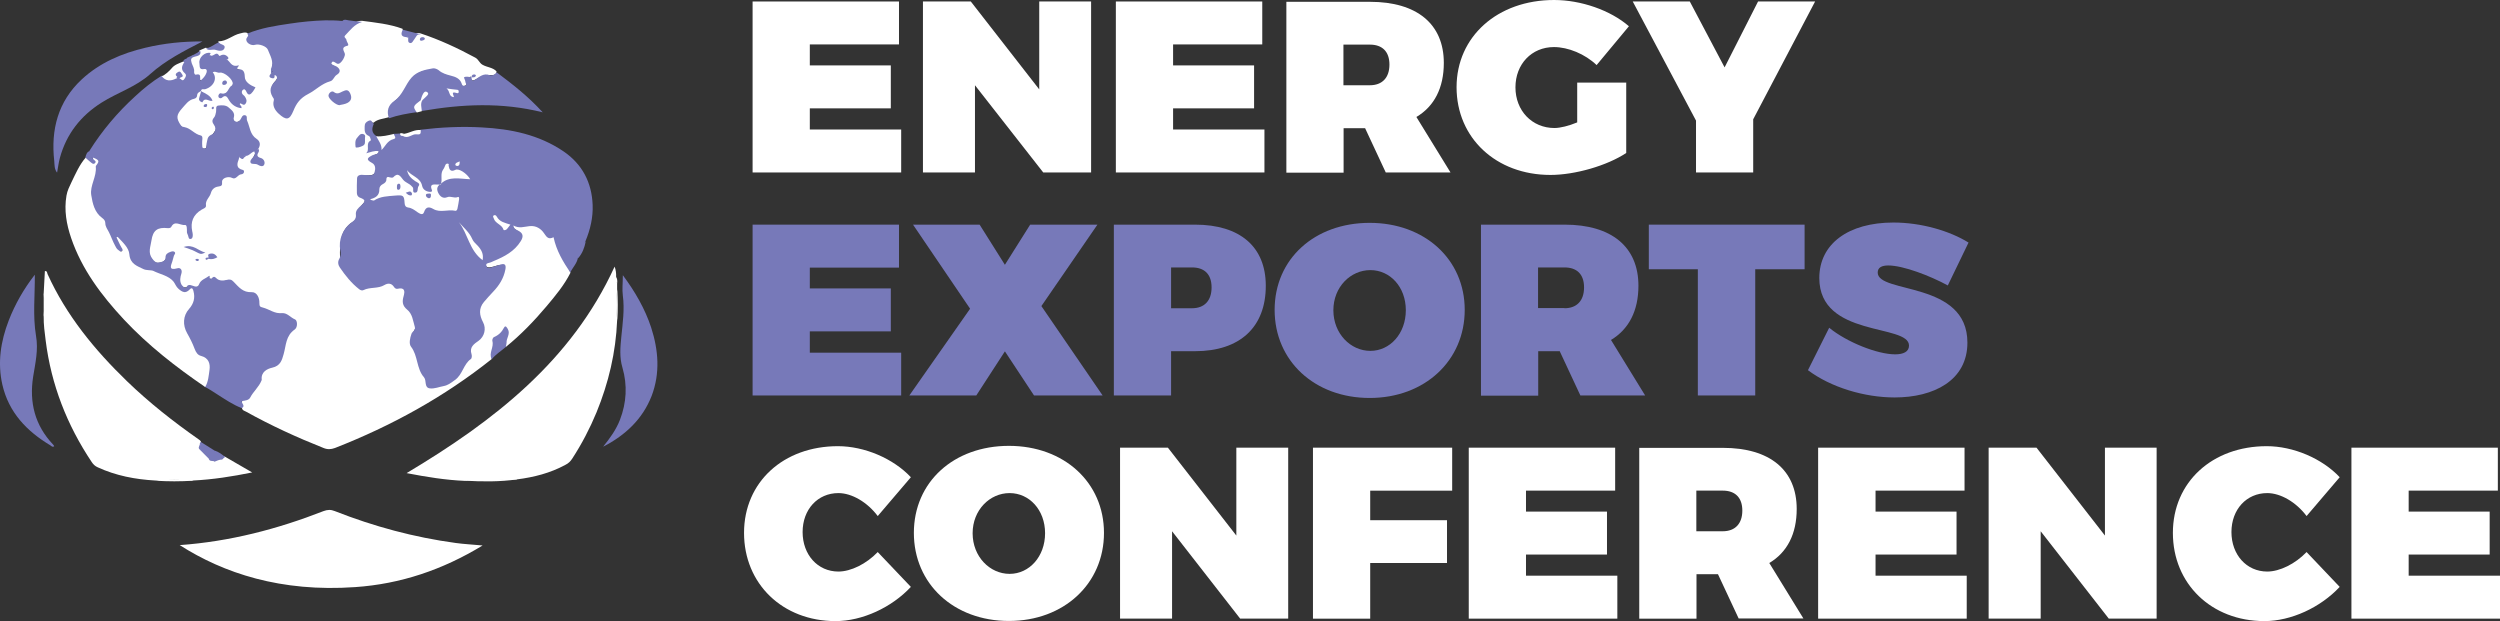
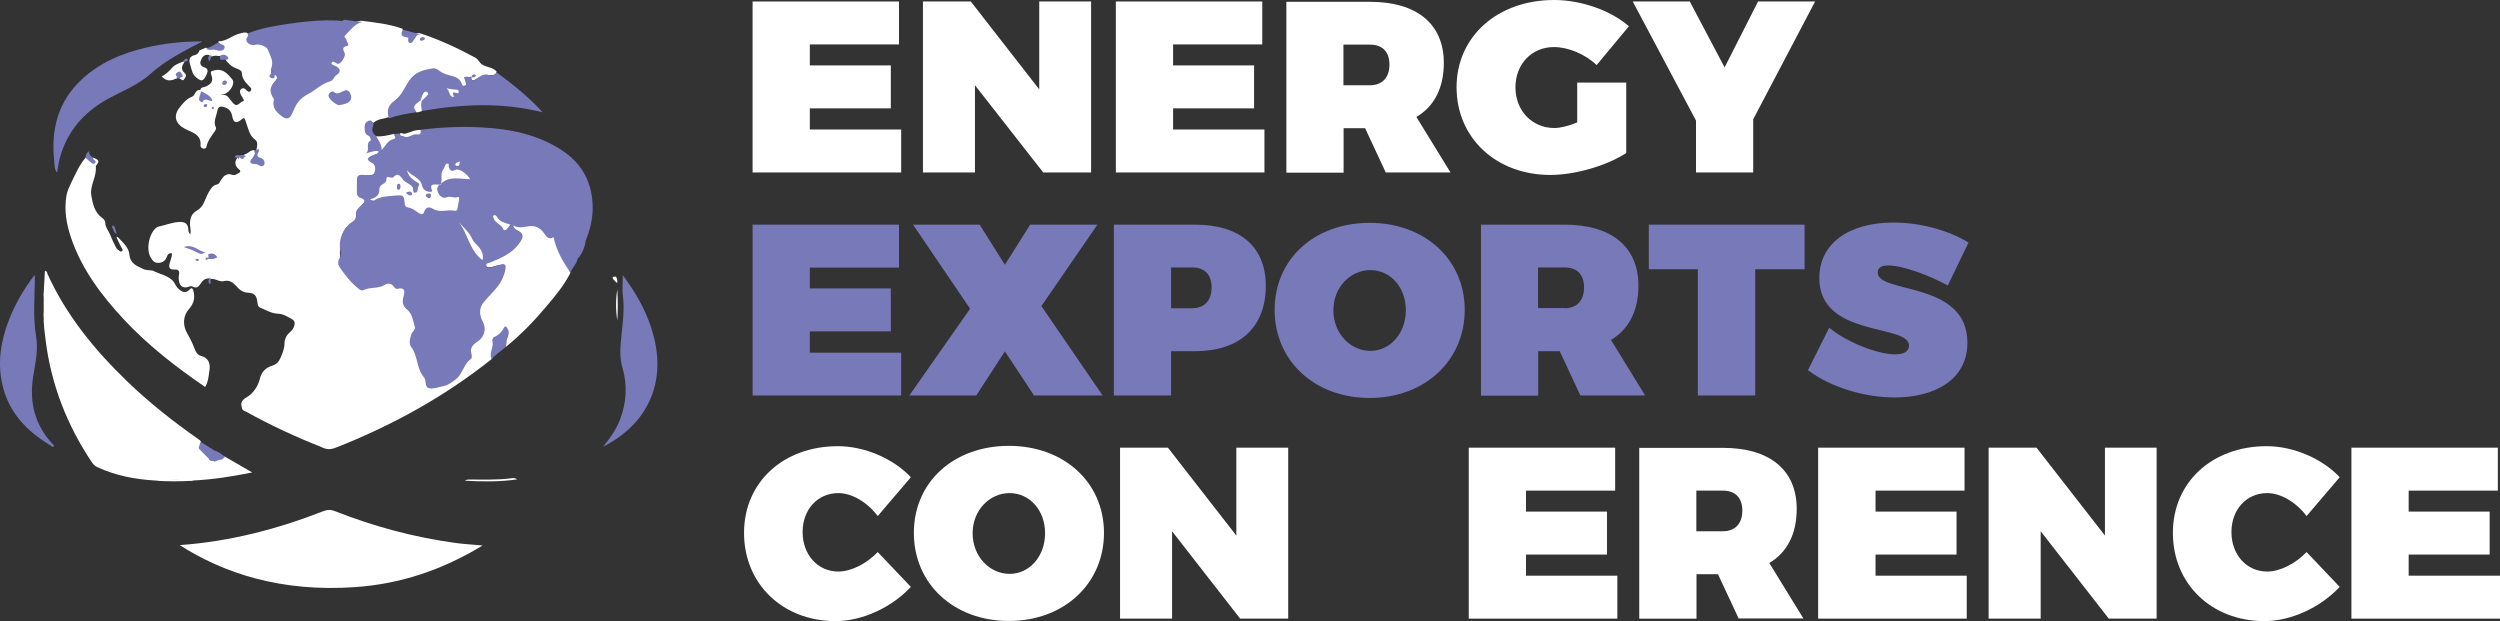
<svg xmlns="http://www.w3.org/2000/svg" width="161" height="40" viewBox="0 0 161 40" fill="none">
  <rect x="0" y="0" width="161" height="40" fill="#333333" stroke="none" />
  <g clip-path="url(#clip0_2919_448)">
    <path d="M52.152 17.234V18.574H57.368V21.34H52.152V22.713H58.036V25.469H48.467V14.467H57.895V17.234H52.152Z" fill="#7779B9" />
    <path d="M71.009 25.468H66.591L64.716 22.627L62.873 25.468H58.562L62.474 19.882L58.799 14.467H63.088L64.715 17.053L66.343 14.467H70.674L67.065 19.712L71.009 25.468Z" fill="#7779B9" />
    <path d="M75.418 19.851H76.766C77.563 19.851 78.026 19.361 78.026 18.51C78.026 17.66 77.563 17.223 76.766 17.223H75.418V19.851ZM76.959 14.467C79.858 14.467 81.517 15.893 81.517 18.404C81.517 21.074 79.847 22.617 76.959 22.617H75.418V25.468H71.732V14.467H76.959Z" fill="#7779B9" />
    <path d="M85.869 19.979C85.869 21.49 86.98 22.596 88.251 22.596C89.521 22.596 90.535 21.479 90.535 19.979C90.535 18.479 89.523 17.395 88.251 17.395C86.978 17.395 85.869 18.479 85.869 19.979ZM94.328 19.958C94.328 23.225 91.752 25.629 88.207 25.629C84.662 25.629 82.086 23.245 82.086 19.958C82.086 16.671 84.662 14.352 88.207 14.352C91.752 14.352 94.328 16.703 94.328 19.958Z" fill="#7779B9" />
    <path d="M100.753 19.851C101.55 19.851 102.013 19.361 102.013 18.51C102.013 17.66 101.55 17.223 100.753 17.223H99.051V19.84H100.753V19.851ZM100.44 22.617H99.061V25.479H95.375V14.467H100.763C103.781 14.467 105.515 15.893 105.515 18.404C105.515 20.01 104.901 21.201 103.748 21.893L105.947 25.468H101.776L100.44 22.605V22.616V22.617Z" fill="#7779B9" />
    <path d="M52.152 2.861V4.212H57.368V6.978H52.152V8.34H58.036V11.107H48.467V0.096H57.895V2.861H52.152Z" fill="white" />
    <path d="M67.185 11.107L62.788 5.49V11.107H59.438V0.096H62.52L66.927 5.756V0.096H70.267V11.107H67.185Z" fill="white" />
    <path d="M75.547 2.861V4.212H80.763V6.978H75.547V8.34H81.43V11.107H71.861V0.096H81.29V2.861H75.546H75.547Z" fill="white" />
    <path d="M88.22 5.49C89.017 5.49 89.48 5 89.48 4.16C89.48 3.32 89.017 2.873 88.22 2.873H86.517V5.49H88.22ZM87.907 8.256H86.528V11.118H82.842V0.117H88.23C91.248 0.117 92.982 1.543 92.982 4.053C92.982 5.66 92.368 6.851 91.215 7.533L93.413 11.107H89.243L87.907 8.244V8.255V8.256Z" fill="white" />
    <path d="M104.729 5.309V9.852C103.49 10.671 101.431 11.266 99.848 11.266C96.346 11.266 93.803 8.883 93.803 5.617C93.803 2.351 96.442 0 100.084 0C101.82 0 103.716 0.66 104.902 1.691L102.822 4.191C102.079 3.478 100.989 3.031 100.074 3.031C98.641 3.031 97.595 4.127 97.595 5.627C97.595 7.127 98.662 8.244 100.107 8.244C100.484 8.244 101.034 8.106 101.572 7.882V5.318H104.74L104.729 5.308V5.309Z" fill="white" />
    <path d="M112.907 11.107H109.223V7.766L105.148 0.096H108.823L111.064 4.34L113.219 0.096H116.893L112.906 7.682V11.108L112.907 11.107Z" fill="white" />
    <path d="M113.037 17.34V25.468H109.341V17.34H106.184V14.467H116.216V17.34H113.036H113.037Z" fill="#7779B9" />
    <path d="M126.776 15.617L125.439 18.383C124.308 17.766 122.572 17.096 121.603 17.096C121.194 17.096 120.924 17.223 120.924 17.553C120.924 18.936 126.701 18.074 126.701 22.064C126.701 24.51 124.523 25.596 122.013 25.596C120.074 25.596 117.908 24.947 116.432 23.84L117.8 21.107C118.942 22.043 120.914 22.82 122.045 22.82C122.584 22.82 122.94 22.649 122.94 22.256C122.94 20.83 117.163 21.766 117.163 17.905C117.163 15.703 119.038 14.331 121.937 14.331C123.704 14.331 125.536 14.852 126.786 15.629" fill="#7779B9" />
    <path d="M58.66 30.734L56.526 33.234C55.858 32.34 54.855 31.755 53.994 31.755C52.657 31.755 51.688 32.808 51.688 34.265C51.688 35.722 52.657 36.808 53.994 36.808C54.791 36.808 55.793 36.318 56.526 35.552L58.66 37.796C57.421 39.126 55.524 39.999 53.811 39.999C50.395 39.999 47.916 37.595 47.916 34.318C47.916 31.042 50.459 28.734 53.961 28.734C55.663 28.734 57.527 29.521 58.67 30.744" fill="white" />
    <path d="M62.637 34.34C62.637 35.851 63.747 36.957 65.018 36.957C66.289 36.957 67.303 35.84 67.303 34.34C67.303 32.84 66.29 31.755 65.018 31.755C63.746 31.755 62.637 32.84 62.637 34.34ZM71.096 34.319C71.096 37.586 68.52 39.99 64.975 39.99C61.429 39.99 58.853 37.606 58.853 34.319C58.853 31.032 61.429 28.713 64.975 28.713C68.52 28.713 71.096 31.064 71.096 34.319Z" fill="white" />
    <path d="M79.867 39.84L75.481 34.213V39.84H72.131V28.83H75.213L79.62 34.49V28.83H82.96V39.84H79.867Z" fill="white" />
-     <path d="M88.241 31.596V33.5H93.187V36.256H88.241V39.842H84.555V28.831H93.52V31.597H88.24L88.241 31.596Z" fill="white" />
    <path d="M98.274 31.596V32.947H103.49V35.713H98.274V37.074H104.157V39.84H94.588V28.83H104.016V31.596H98.273H98.274Z" fill="white" />
    <path d="M110.946 34.213C111.743 34.213 112.206 33.723 112.206 32.883C112.206 32.043 111.743 31.596 110.946 31.596H109.244V34.213H110.946ZM110.633 36.979H109.254V39.842H105.568V28.842H110.957C113.975 28.842 115.708 30.267 115.708 32.778C115.708 34.384 115.094 35.575 113.942 36.257L116.14 39.831H111.97L110.633 36.969V36.979Z" fill="white" />
    <path d="M120.785 31.596V32.947H126.001V35.713H120.785V37.074H126.657V39.84H117.088V28.83H126.516V31.596H120.783H120.785Z" fill="white" />
    <path d="M135.806 39.84L131.42 34.213V39.84H128.068V28.83H131.151L135.558 34.49V28.83H138.887V39.84H135.806Z" fill="white" />
    <path d="M36.738 17.564C36.34 18.361 35.769 19.043 35.198 19.723C34.401 20.67 33.538 21.564 32.568 22.351C32.417 22.138 32.557 21.936 32.589 21.734C32.622 21.574 32.697 21.425 32.546 21.255C32.34 21.425 32.191 21.638 31.942 21.755C31.801 21.818 31.834 21.978 31.813 22.116C31.78 22.456 31.738 22.796 31.662 23.126C28.602 25.562 25.217 27.423 21.576 28.849C21.316 28.945 21.09 28.956 20.832 28.849C19.119 28.169 17.449 27.403 15.842 26.509C15.745 26.456 15.606 26.435 15.583 26.275C15.476 25.956 15.55 25.786 15.885 25.584C16.304 25.34 16.617 24.882 16.736 24.393C16.844 23.936 17.113 23.681 17.522 23.553C17.803 23.469 17.954 23.297 18.062 23.053C18.191 22.756 18.321 22.457 18.321 22.127C18.321 21.84 18.439 21.607 18.645 21.414C18.742 21.33 18.85 21.234 18.904 21.105C18.989 20.914 19.044 20.701 18.817 20.562C18.526 20.403 18.256 20.212 17.879 20.2C17.491 20.19 17.136 19.966 16.769 19.817C16.596 19.743 16.596 19.604 16.575 19.444C16.521 19.018 16.382 18.87 15.95 18.848C15.606 18.827 15.4 18.635 15.207 18.412C14.991 18.178 14.765 18.018 14.42 18.103C14.14 18.177 13.903 17.943 13.623 17.964C13.559 17.964 13.515 17.953 13.451 17.931C13.181 17.921 13.031 18.091 12.901 18.294C12.783 18.474 12.654 18.581 12.427 18.464C12.341 18.421 12.266 18.421 12.158 18.464C11.813 18.591 11.587 18.453 11.522 18.091C11.501 17.974 11.501 17.847 11.522 17.729C11.576 17.485 11.522 17.335 11.221 17.356C10.898 17.377 10.854 17.196 10.93 16.942C10.984 16.751 11.059 16.558 11.082 16.356C11.082 16.346 11.071 16.335 11.061 16.313C10.878 16.282 10.791 16.399 10.737 16.547C10.65 16.803 10.457 16.909 10.22 16.93C9.95 16.951 9.811 16.77 9.692 16.557C9.391 16.014 9.617 14.961 10.112 14.631C10.155 14.599 10.102 14.631 10.145 14.61C10.63 14.514 11.104 14.301 11.611 14.291C11.934 14.291 12.117 14.44 12.127 14.77C12.127 14.877 12.149 14.983 12.256 15.1C12.31 14.866 12.246 14.674 12.235 14.473C12.225 14.09 12.333 13.749 12.667 13.569C13.14 13.313 13.194 12.813 13.421 12.419C13.561 12.175 13.68 11.94 13.981 11.877C14.143 11.834 14.164 11.696 14.228 11.59C14.401 11.334 14.606 11.122 14.961 11.26C15.112 11.313 15.22 11.227 15.339 11.164C15.478 11.1 15.532 11.014 15.382 10.897C15.135 10.695 15.091 10.461 15.264 10.184C15.285 10.152 15.307 10.121 15.328 10.099C15.425 9.992 15.575 10.152 15.673 10.025C15.694 9.982 15.737 9.951 15.781 9.929C15.996 9.886 16.115 9.652 16.362 9.673C16.545 9.833 16.383 9.96 16.329 10.099C16.296 10.173 16.178 10.279 16.308 10.332C16.459 10.396 16.621 10.523 16.804 10.46C16.901 10.427 16.837 10.3 16.771 10.269C16.373 10.099 16.48 9.79 16.545 9.492C16.578 9.312 16.588 9.109 16.437 9.003C16.038 8.705 15.985 8.258 15.833 7.843C15.8 7.769 15.79 7.694 15.748 7.63C15.673 7.587 15.64 7.63 15.597 7.662C15.219 7.982 15.036 7.929 14.949 7.46C14.895 7.162 14.723 6.981 14.432 6.896C14.173 6.822 14.044 6.864 13.99 7.173C13.926 7.513 13.721 7.843 13.903 8.205C13.936 8.258 13.903 8.343 13.872 8.396C13.646 8.736 13.365 9.056 13.29 9.47C13.28 9.556 13.182 9.587 13.085 9.566C12.977 9.546 12.902 9.46 12.913 9.364C12.977 8.63 12.331 8.523 11.9 8.29C11.307 7.97 11.146 7.481 11.545 6.949C11.771 6.662 11.997 6.375 12.352 6.236C12.589 6.151 12.558 5.769 12.88 5.79C13.085 5.939 12.88 6.14 12.934 6.333C13.096 6.375 13.235 6.173 13.397 6.279C13.256 6.088 13.031 6.003 12.901 5.812C12.912 5.609 13.106 5.631 13.235 5.578C13.613 5.418 13.752 5.216 13.613 4.834C13.515 4.557 13.634 4.568 13.839 4.525C14.389 4.397 14.669 4.781 14.949 5.099C15.175 5.355 14.82 5.961 14.432 6.056C14.378 6.066 14.324 6.056 14.216 6.12C14.486 6.056 14.636 6.162 14.756 6.322C14.841 6.429 14.918 6.535 15.015 6.642C15.285 6.951 15.447 6.568 15.64 6.525C15.791 6.492 15.619 6.301 15.565 6.195C15.544 6.162 15.521 6.131 15.501 6.088C15.447 5.961 15.414 5.822 15.544 5.726C15.662 5.63 15.77 5.705 15.867 5.8C15.943 5.874 16.019 5.981 16.137 5.853C16.235 5.736 16.17 5.673 16.083 5.587C15.846 5.331 15.587 5.108 15.577 4.704C15.577 4.491 15.253 4.438 15.091 4.353C14.844 4.236 14.693 4.056 14.531 3.864C14.564 3.555 14.359 3.577 14.153 3.608H14.046C13.905 3.555 13.776 3.608 13.636 3.629C13.561 3.629 13.496 3.608 13.454 3.543C13.14 3.469 13.011 3.692 12.926 3.916C12.851 4.118 12.947 4.278 13.173 4.342C13.379 4.405 13.4 4.555 13.335 4.725C13.248 4.927 13.119 5.225 12.937 5.171C12.731 5.108 12.495 4.905 12.397 4.661C12.333 4.501 12.3 4.331 12.246 4.161C12.149 3.864 12.181 3.629 12.547 3.544C12.698 3.512 12.806 3.395 12.848 3.247C12.977 3.194 13.107 3.14 13.236 3.077C13.496 3.13 13.743 3.003 14.002 3.077C14.077 3.097 14.174 3.097 14.228 3.023C14.303 2.907 14.164 2.864 14.11 2.8C14.077 2.757 14.046 2.714 14.067 2.662C14.594 2.662 14.982 2.258 15.468 2.152C15.597 2.12 15.727 2.078 15.856 2.099C15.996 2.142 16.049 2.205 16.017 2.365C15.953 2.652 16.082 2.758 16.373 2.716C16.836 2.662 17.105 2.822 17.332 3.216C17.537 3.578 17.666 3.939 17.515 4.353C17.515 4.449 17.515 4.534 17.504 4.63C17.504 4.683 17.461 4.768 17.525 4.8C17.579 4.821 17.622 4.736 17.676 4.704C17.838 4.671 17.956 4.694 17.903 4.895C17.87 5.022 17.805 5.151 17.708 5.245C17.482 5.501 17.449 5.766 17.6 6.065C17.665 6.182 17.686 6.321 17.686 6.458C17.686 6.649 17.75 6.831 17.858 6.991C18.213 7.481 18.57 7.458 18.806 6.927C18.893 6.725 19.001 6.544 19.097 6.353C19.162 6.216 19.259 6.097 19.421 6.066C19.765 5.992 20.002 5.79 20.197 5.513C20.326 5.322 20.541 5.236 20.768 5.236C21.21 5.216 21.403 4.853 21.662 4.587C21.814 4.438 21.619 4.331 21.501 4.247C21.36 4.151 21.145 4.066 21.339 3.853C21.522 3.63 21.683 3.768 21.814 3.927C22.007 3.714 22.073 3.46 22.029 3.171C22.008 3.034 21.954 2.874 22.148 2.799C22.212 2.766 22.266 2.692 22.223 2.639C21.986 2.288 22.223 2.053 22.428 1.83C22.665 1.564 22.924 1.33 23.312 1.34C24.196 1.457 25.079 1.543 25.919 1.851C25.984 2 25.952 2.213 26.189 2.255C26.222 2.265 26.253 2.287 26.286 2.308C26.384 2.51 26.502 2.574 26.621 2.329C26.718 2.126 26.88 2.095 27.073 2.148C28.302 2.552 29.465 3.095 30.608 3.712C30.824 3.829 30.867 4.052 31.071 4.169C31.362 4.339 31.739 4.339 31.976 4.595C31.976 4.797 31.793 4.851 31.675 4.839C31.276 4.807 30.942 4.935 30.608 5.126C30.425 5.233 30.295 5.179 30.328 4.935C30.361 4.892 30.317 4.935 30.349 4.903C30.338 4.923 30.316 4.935 30.295 4.945C30.122 4.988 29.95 5.02 30.036 5.275C30.069 5.382 30.057 5.499 29.907 5.531C29.788 5.564 29.68 5.531 29.627 5.414C29.465 5.074 29.153 4.957 28.819 4.871C28.679 4.829 28.539 4.755 28.41 4.701C27.494 4.308 26.707 4.595 26.244 5.499C26.072 5.849 25.846 6.169 25.533 6.413C25.209 6.669 24.983 6.966 25.08 7.413C25.091 7.466 25.08 7.52 25.026 7.551C24.692 7.657 24.337 7.657 24.057 7.901C23.916 7.912 23.733 7.721 23.625 7.944C23.54 8.135 23.517 8.338 23.679 8.508C23.884 8.71 24.034 8.912 23.797 9.199C23.69 9.326 23.872 9.486 23.776 9.645C23.992 9.603 24.218 9.496 24.412 9.678C24.455 9.891 24.271 9.912 24.142 9.965C23.937 10.061 23.808 10.156 24.034 10.369C24.25 10.56 24.282 10.816 24.175 11.072C24.067 11.316 23.82 11.284 23.604 11.295C23.119 11.316 23.108 11.327 23.087 11.805C23.077 12.125 23.012 12.455 23.378 12.656C23.55 12.752 23.54 12.943 23.411 13.082C23.151 13.358 23.002 13.678 22.937 14.039C22.916 14.146 22.829 14.23 22.732 14.283C22.3 14.539 22.053 14.964 21.978 15.39C21.881 15.932 21.837 16.56 21.999 17.07C22.172 17.623 22.645 18.081 23.174 18.421C23.249 18.464 23.336 18.506 23.411 18.474C23.799 18.325 24.23 18.4 24.596 18.218C24.866 18.091 25.113 18.069 25.362 18.271C25.426 18.325 25.502 18.356 25.577 18.378C26.117 18.517 26.138 18.527 26.051 19.091C26.008 19.347 26.051 19.558 26.234 19.751C26.557 20.07 26.665 20.495 26.761 20.91C26.805 21.07 26.718 21.197 26.654 21.325C26.46 21.708 26.448 22.101 26.686 22.474C26.827 22.697 26.913 22.931 26.956 23.187C27.041 23.73 27.442 24.144 27.56 24.677C27.581 24.794 27.711 24.804 27.829 24.794C28.767 24.74 29.424 24.304 29.834 23.443C30.007 23.082 30.254 22.783 30.244 22.347C30.244 22.103 30.503 21.953 30.686 21.794C31.051 21.485 31.171 21.144 30.976 20.73C30.642 20.017 30.814 19.443 31.364 18.91C31.806 18.496 32.215 18.038 32.356 17.41C32.431 17.07 32.389 17.017 32.043 17.091C31.914 17.123 31.784 17.175 31.655 17.197C31.493 17.23 31.31 17.251 31.256 17.038C31.213 16.835 31.354 16.751 31.516 16.687C31.904 16.548 32.269 16.368 32.615 16.155C32.939 15.964 33.186 15.708 33.392 15.399C33.532 15.186 33.532 14.995 33.294 14.845C33.197 14.792 33.111 14.729 33.047 14.633C33.004 14.579 32.982 14.516 33.004 14.442C33.036 14.368 33.111 14.368 33.176 14.378C33.477 14.462 33.768 14.368 34.07 14.357C34.502 14.357 34.836 14.527 35.083 14.857C35.191 15.007 35.288 15.134 35.503 15.101C35.644 15.081 35.708 15.175 35.729 15.282C35.902 15.942 36.246 16.516 36.58 17.101C36.645 17.208 36.645 17.335 36.688 17.442" fill="white" />
    <path d="M36.737 17.564C36.264 16.861 35.832 16.149 35.649 15.277C35.336 15.436 35.218 15.297 35.035 15.021C34.852 14.744 34.528 14.51 34.097 14.564C33.763 14.596 33.429 14.734 33.063 14.521C33.096 14.755 33.246 14.787 33.364 14.851C33.688 15.01 33.731 15.223 33.536 15.531C33.127 16.191 32.491 16.521 31.801 16.808C31.704 16.851 31.607 16.904 31.5 16.925C31.382 16.957 31.274 16.978 31.328 17.127C31.382 17.287 31.5 17.266 31.629 17.223C31.824 17.16 32.017 17.107 32.211 17.043C32.545 16.926 32.599 17.096 32.545 17.362C32.437 17.926 32.146 18.383 31.758 18.788C31.553 19.001 31.359 19.225 31.165 19.448C30.809 19.874 30.874 20.309 31.111 20.757C31.326 21.161 31.198 21.671 30.831 21.938C30.529 22.151 30.216 22.352 30.367 22.81C30.4 22.907 30.389 23.077 30.324 23.119C29.839 23.46 29.797 24.119 29.301 24.47C29.064 24.64 28.859 24.81 28.568 24.864C28.277 24.917 27.986 25.044 27.694 25.013C27.296 24.97 27.489 24.513 27.306 24.3C26.81 23.736 26.929 22.917 26.466 22.321C26.325 22.13 26.401 21.778 26.498 21.501C26.552 21.341 26.779 21.278 26.714 21.055C26.596 20.661 26.563 20.214 26.218 19.938C25.905 19.682 25.895 19.417 25.992 19.077C26.089 18.747 26.067 18.491 25.604 18.597C25.496 18.618 25.421 18.555 25.367 18.47C25.205 18.226 24.979 18.226 24.763 18.353C24.344 18.609 23.837 18.47 23.406 18.683C23.319 18.726 23.223 18.694 23.136 18.63C22.63 18.236 22.241 17.747 21.886 17.226C21.789 17.087 21.724 16.875 21.853 16.662C21.951 16.503 21.961 16.3 21.918 16.109C21.777 15.482 22.08 14.716 22.618 14.343C22.801 14.216 22.952 14.087 22.919 13.822C22.886 13.556 23.081 13.386 23.264 13.226C23.554 12.97 23.544 12.865 23.199 12.736C23.027 12.673 22.994 12.556 22.983 12.439C22.973 12.119 22.983 11.801 22.994 11.482C23.005 11.322 23.135 11.258 23.285 11.258C23.403 11.258 23.532 11.279 23.65 11.279C23.833 11.279 24.049 11.353 24.124 11.088C24.189 10.854 24.189 10.609 23.941 10.482C23.564 10.279 23.64 10.173 23.974 10.003C24.103 9.929 24.362 9.982 24.373 9.736C24.383 9.662 24.448 9.609 24.491 9.556C24.707 9.312 24.869 9.035 25.191 8.896C25.299 8.853 25.32 8.726 25.342 8.619C25.471 8.619 25.601 8.609 25.741 8.599C25.816 8.631 25.881 8.705 25.978 8.684C26.387 8.717 26.743 8.567 27.077 8.355C28.392 8.195 29.707 8.131 31.021 8.205C32.896 8.301 34.706 8.673 36.291 9.748C37.509 10.578 38.112 11.769 38.166 13.195C38.199 13.992 38.015 14.791 37.703 15.535C37.52 15.886 37.186 16.173 37.217 16.609C37.153 16.971 36.873 17.236 36.721 17.556" fill="#7779B9" />
-     <path d="M12.954 5.862C12.835 5.926 12.706 5.969 12.694 6.139C12.694 6.256 12.608 6.342 12.501 6.362C12.134 6.436 11.951 6.735 11.725 6.979C11.347 7.405 11.337 7.617 11.65 8.075C11.714 8.171 11.801 8.171 11.897 8.192C12.285 8.266 12.522 8.639 12.931 8.725C13.114 8.768 12.996 9.065 13.018 9.245C13.039 9.362 12.975 9.565 13.169 9.565C13.342 9.565 13.277 9.374 13.298 9.268C13.363 9.034 13.319 8.788 13.643 8.661C13.848 8.575 13.944 8.257 13.794 8.065C13.643 7.852 13.643 7.735 13.794 7.555C13.869 7.469 13.88 7.331 13.913 7.214C13.946 7.065 13.859 6.821 14.053 6.8C14.28 6.768 14.56 6.757 14.743 6.938C14.926 7.097 15.152 7.257 15.056 7.575C15.023 7.682 15.056 7.788 15.185 7.831C15.336 7.884 15.411 7.799 15.486 7.694C15.561 7.587 15.594 7.407 15.756 7.417C15.972 7.438 15.853 7.661 15.918 7.779C16.1 8.183 16.09 8.662 16.532 8.949C16.758 9.099 16.791 9.332 16.64 9.577C16.575 9.673 16.488 9.747 16.36 9.757C16.154 9.821 16.047 10.044 15.81 10.044C15.681 10.012 15.55 10.108 15.422 10.055C15.378 10.055 15.293 10.055 15.293 10.065C15.303 10.129 15.357 10.161 15.39 10.214C15.272 10.523 15.164 10.831 15.649 10.948C15.682 10.948 15.714 11.001 15.714 11.034C15.724 11.161 15.627 11.214 15.541 11.225C15.305 11.235 15.207 11.597 14.948 11.459C14.711 11.331 14.28 11.459 14.301 11.714C14.322 11.959 14.257 11.981 14.064 12.012C13.817 12.044 13.644 12.192 13.579 12.438C13.504 12.714 13.213 12.895 13.265 13.235C13.287 13.384 13.093 13.438 12.985 13.501C12.435 13.831 12.252 14.299 12.381 14.905C12.392 14.969 12.414 15.033 12.414 15.108C12.414 15.214 12.414 15.352 12.296 15.384C12.145 15.427 12.145 15.268 12.113 15.171C12.092 15.097 12.038 15.022 12.038 14.948C12.038 14.768 12.049 14.469 11.92 14.491C11.629 14.534 11.251 14.161 11.025 14.618C10.992 14.671 10.896 14.704 10.809 14.692C10.141 14.618 9.85 14.831 9.753 15.49C9.699 15.883 9.506 16.277 9.817 16.67C9.925 16.82 10.054 16.936 10.206 16.904C10.388 16.872 10.658 16.851 10.658 16.584C10.658 16.361 10.797 16.287 10.971 16.222C11.058 16.191 11.165 16.159 11.241 16.222C11.338 16.318 11.22 16.392 11.197 16.478C11.165 16.595 11.133 16.712 11.1 16.829C10.992 17.138 10.853 17.435 11.434 17.275C11.607 17.222 11.758 17.372 11.682 17.616C11.607 17.849 11.563 18.083 11.682 18.318C11.703 18.361 11.746 18.403 11.789 18.445C11.843 18.499 11.972 18.583 11.995 18.52C12.178 18.062 12.652 18.743 12.825 18.296C12.933 18.009 13.256 17.934 13.471 17.764C13.504 17.743 13.514 17.838 13.504 17.891C13.482 17.944 13.471 17.997 13.504 18.051C13.525 18.018 13.557 17.987 13.589 17.965C13.686 17.881 13.761 17.742 13.913 17.901C14.106 18.104 14.365 18.082 14.591 18.029C14.797 17.975 14.905 17.996 15.044 18.145C15.368 18.475 15.637 18.848 16.219 18.816C16.553 18.805 16.715 19.199 16.704 19.506C16.704 19.73 16.748 19.762 16.92 19.804C17.34 19.91 17.686 20.218 18.159 20.166C18.493 20.134 18.709 20.453 19 20.57C19.151 20.623 19.193 21.07 18.979 21.22C18.397 21.623 18.429 22.24 18.267 22.805C18.159 23.188 18.062 23.561 17.534 23.678C17.2 23.752 16.802 23.955 16.855 24.444C16.855 24.465 16.855 24.497 16.834 24.518C16.673 24.922 16.317 25.209 16.112 25.604C16.027 25.774 15.778 25.806 15.573 25.827C15.54 25.987 15.832 26.136 15.573 26.285C14.991 26.061 14.485 25.71 13.967 25.381C13.707 25.221 13.46 25.04 13.18 24.913C13.18 24.626 13.244 24.36 13.309 24.083C13.427 23.52 13.34 23.286 12.835 22.987C12.416 22.731 12.339 22.264 12.113 21.891C12.038 21.764 11.995 21.614 11.93 21.487C11.607 20.913 11.671 20.36 12.049 19.838C12.178 19.657 12.308 19.487 12.339 19.264C12.404 18.848 12.372 18.817 11.941 18.848C11.563 18.881 11.316 18.645 11.154 18.358C11.015 18.114 10.83 17.965 10.594 17.869C10.227 17.72 9.894 17.496 9.462 17.475C9.107 17.465 8.827 17.188 8.514 17.018C8.416 16.965 8.331 16.869 8.32 16.762C8.277 16.242 7.922 15.869 7.696 15.443C7.76 15.57 7.803 15.709 7.878 15.836C7.943 15.943 7.986 16.081 7.868 16.166C7.739 16.262 7.588 16.187 7.501 16.092C7.296 15.826 7.123 15.539 6.984 15.231C6.779 14.764 6.639 14.284 6.295 13.848C5.788 13.231 5.583 12.444 5.885 11.657C6.025 11.274 5.993 10.86 6.187 10.497C6.273 10.317 6.079 10.253 5.96 10.178C5.799 10.061 5.605 9.965 5.755 9.721C6.575 8.412 7.565 7.242 8.707 6.2C9.235 5.71 9.795 5.253 10.42 4.87C10.7 5.02 11.001 5.04 11.315 4.966C11.389 4.956 11.466 4.945 11.541 4.966C11.842 5.052 11.896 4.934 11.757 4.69C11.605 4.423 11.584 4.2 11.821 3.977C11.886 3.891 12.047 3.881 12.047 3.721C12.328 3.583 12.641 3.477 12.888 3.264C12.996 3.573 12.705 3.604 12.554 3.647C12.274 3.721 12.274 3.827 12.348 4.073C12.413 4.253 12.531 4.423 12.5 4.636C12.5 4.679 12.521 4.827 12.618 4.807C13.006 4.71 12.845 5.02 12.909 5.2C13.081 5.04 13.222 4.903 13.297 4.69C13.351 4.53 13.297 4.423 13.156 4.445C12.789 4.52 12.876 4.232 12.843 4.073C12.779 3.71 13.209 3.317 13.555 3.413C13.555 3.413 13.565 3.434 13.555 3.445C13.555 3.466 13.534 3.488 13.522 3.509C13.501 3.552 13.468 3.595 13.511 3.647C13.565 3.604 13.64 3.614 13.684 3.573C13.823 3.54 13.964 3.329 14.103 3.573C14.157 3.817 14.309 3.86 14.535 3.786C14.545 3.796 14.568 3.807 14.578 3.818C14.826 3.925 14.869 4.329 15.311 4.222C15.527 4.169 15.203 4.349 15.29 4.456C15.624 4.445 15.753 4.552 15.764 4.935C15.764 5.275 16.108 5.488 16.453 5.626C16.399 5.712 16.356 5.807 16.291 5.892C16.152 6.073 16 6.222 15.86 5.892C15.816 5.796 15.752 5.701 15.644 5.786C15.557 5.849 15.547 5.977 15.623 6.073C15.666 6.126 15.731 6.158 15.762 6.21C15.86 6.348 15.924 6.497 15.827 6.657C15.698 6.87 15.568 6.636 15.439 6.657C15.418 6.784 15.601 6.817 15.547 6.966C15.212 6.934 14.953 6.764 14.77 6.487C14.652 6.307 14.577 6.03 14.274 6.307C14.22 6.349 14.092 6.327 14.069 6.232C14.036 6.116 14.144 5.977 14.231 6.009C14.694 6.136 14.673 5.636 14.931 5.509C14.964 5.499 14.974 5.445 14.985 5.403C15.039 5.136 14.435 4.616 14.155 4.679C14.004 4.712 13.854 4.552 13.702 4.658C14.015 5.031 13.777 5.573 13.217 5.744C13.13 5.777 12.991 5.681 12.947 5.84V5.861L12.954 5.862Z" fill="#7779B9" />
-     <path d="M39.743 18.234V18.627C39.7 19.297 39.7 19.968 39.743 20.638C39.658 22.691 39.193 24.658 38.417 26.553C37.986 27.596 37.469 28.584 36.854 29.532C36.736 29.713 36.607 29.841 36.412 29.936C35.431 30.469 34.386 30.734 33.287 30.873C32.361 30.893 31.433 30.957 30.507 30.936C30.324 30.936 30.13 30.905 29.947 30.969C28.686 30.916 27.458 30.713 26.186 30.469C31.8 27.118 36.811 23.235 39.58 17.171C39.655 17.362 39.688 17.586 39.678 17.831C39.538 18.001 39.721 18.108 39.752 18.257" fill="white" />
    <path d="M2.815 18.861C2.836 18.393 2.869 17.925 2.89 17.457C3.052 17.447 3.029 17.574 3.062 17.649C4.268 20.309 6.09 22.532 8.181 24.553C9.603 25.926 11.155 27.149 12.783 28.287C12.847 28.33 12.911 28.371 12.944 28.457V28.649C12.923 28.745 12.911 28.84 12.965 28.926C13.138 29.107 13.353 29.235 13.493 29.447C13.58 29.574 13.709 29.607 13.86 29.584C13.989 29.552 14.13 29.51 14.258 29.468C14.334 29.457 14.398 29.361 14.495 29.414C15.056 29.734 15.616 30.064 16.241 30.425C14.937 30.691 13.698 30.882 12.437 30.945C11.617 30.892 10.809 30.892 9.991 30.945C8.708 30.871 7.469 30.636 6.294 30.095C6.122 30.021 6.004 29.904 5.906 29.755C4.312 27.371 3.299 24.775 2.942 21.935C2.878 21.414 2.803 20.903 2.813 20.371C2.857 19.861 2.857 19.351 2.813 18.839" fill="white" />
    <path d="M11.565 35.106C14.809 34.873 17.868 34.074 20.832 32.916C21.091 32.819 21.306 32.809 21.565 32.916C24.076 33.905 26.673 34.606 29.356 34.969C29.883 35.043 30.422 35.065 31.08 35.129C28.494 36.703 25.789 37.608 22.879 37.809C18.084 38.149 14.388 36.905 11.575 35.106" fill="white" />
    <path d="M5.995 10.149C6.393 10.309 6.414 10.373 6.2 10.649C6.19 10.67 6.167 10.703 6.167 10.723C6.242 11.373 5.779 11.947 5.876 12.564C5.963 13.096 6.082 13.681 6.588 14.043C6.707 14.127 6.782 14.234 6.782 14.373C6.782 14.596 6.921 14.766 7.018 14.959C7.158 15.235 7.255 15.533 7.406 15.809C7.46 15.916 7.514 16.032 7.612 16.096C7.687 16.139 7.763 16.256 7.859 16.17C7.946 16.086 7.859 16.01 7.816 15.926C7.697 15.723 7.61 15.5 7.502 15.287C7.535 15.277 7.567 15.255 7.577 15.255C7.891 15.595 8.3 15.947 8.331 16.382C8.385 16.999 8.827 17.126 9.236 17.329C9.43 17.425 9.732 17.382 9.872 17.445C10.314 17.669 10.852 17.743 11.175 18.136C11.283 18.275 11.337 18.466 11.499 18.604C11.746 18.817 11.951 18.923 12.221 18.636C12.383 18.456 12.437 18.657 12.458 18.743C12.576 19.179 12.479 19.552 12.178 19.892C11.779 20.339 11.758 20.935 12.049 21.456C12.232 21.775 12.404 22.116 12.534 22.466C12.621 22.69 12.728 22.87 12.954 22.923C13.439 23.051 13.547 23.423 13.493 23.817C13.439 24.19 13.418 24.583 13.213 24.923C11.328 23.636 9.539 22.243 7.976 20.573C6.532 19.02 5.271 17.349 4.582 15.329C4.281 14.445 4.119 13.542 4.281 12.595C4.335 12.275 4.474 12.009 4.604 11.732C4.874 11.179 5.111 10.616 5.52 10.147C5.682 10.147 5.779 10.274 5.908 10.338C6.047 10.401 5.951 10.274 5.972 10.242C5.972 10.209 5.983 10.178 6.016 10.146" fill="white" />
    <path d="M23.321 1.414C22.825 1.552 22.545 1.957 22.223 2.287C22.115 2.404 22.298 2.468 22.308 2.564C22.319 2.701 22.524 2.914 22.373 2.947C21.856 3.064 22.254 3.351 22.211 3.543C22.167 3.723 22.07 3.916 21.91 4.053C21.834 4.117 21.748 4.127 21.683 4.086C21.468 3.948 21.413 3.916 21.349 4.065C21.306 4.171 21.565 4.214 21.683 4.288C21.942 4.458 21.942 4.671 21.683 4.821C21.511 4.927 21.468 5.183 21.264 5.235C20.714 5.384 20.326 5.809 19.863 6.044C19.323 6.321 19.086 6.661 18.893 7.14C18.646 7.736 18.441 7.778 17.934 7.31C17.697 7.087 17.535 6.8 17.633 6.47C17.666 6.343 17.579 6.3 17.547 6.226C17.331 5.843 17.407 5.535 17.72 5.236C17.892 5.066 17.871 4.896 17.698 4.832C17.612 4.865 17.547 4.832 17.516 4.747C17.516 4.704 17.495 4.651 17.516 4.63C17.667 4.513 17.549 4.47 17.462 4.417C17.655 3.96 17.397 3.587 17.246 3.193C17.159 2.981 16.686 2.81 16.438 2.884C16.158 2.981 15.77 2.714 15.878 2.47C15.932 2.343 16.061 2.3 15.911 2.173C16.795 1.8 17.721 1.662 18.659 1.523C19.424 1.406 20.189 1.332 20.954 1.31C21.31 1.31 21.677 1.31 22.042 1.353C22.053 1.364 22.074 1.386 22.074 1.406C22.074 1.386 22.063 1.364 22.042 1.353C22.171 1.216 22.312 1.29 22.451 1.31C22.753 1.353 23.045 1.384 23.346 1.417" fill="#7779B9" />
    <path d="M13.019 2.681C11.834 3.287 10.649 3.894 9.679 4.766C8.741 5.607 7.566 5.957 6.543 6.607C5.196 7.457 4.28 8.627 3.859 10.16C3.772 10.469 3.741 10.787 3.676 11.117C3.494 10.893 3.515 10.617 3.494 10.373C3.267 8.362 3.73 6.543 5.26 5.117C6.413 4.043 7.836 3.436 9.366 3.074C10.572 2.787 11.791 2.66 13.03 2.67" fill="#7779B9" />
    <path d="M30.359 4.979C30.402 5.096 30.348 5.299 30.618 5.117C30.877 4.947 31.146 4.691 31.534 4.84C31.674 4.893 31.868 4.819 31.986 4.66C33.01 5.426 34.023 6.213 34.95 7.234C32.31 6.574 29.745 6.701 27.17 7.148C26.965 6.935 26.998 6.701 27.137 6.478C27.202 6.351 27.299 6.254 27.363 6.116C27.278 6.222 27.212 6.339 27.137 6.445C26.932 6.669 26.739 6.892 26.857 7.222C26.243 7.308 25.639 7.413 25.047 7.616C24.885 7.158 24.993 6.775 25.392 6.499C25.941 6.116 26.091 5.456 26.512 4.988C26.867 4.595 27.374 4.488 27.87 4.403C27.988 4.382 28.15 4.445 28.247 4.519C28.474 4.722 28.744 4.796 29.024 4.87C29.325 4.944 29.628 5.051 29.735 5.391C29.767 5.518 29.833 5.54 29.941 5.518C30.113 5.475 29.984 5.369 29.974 5.295C29.974 5.199 29.909 5.092 29.876 4.986C30.049 4.879 30.221 4.986 30.383 4.965L30.362 4.975L30.359 4.979Z" fill="#7779B9" />
    <path d="M2.243 17.703C2.254 19.022 2.104 20.33 2.318 21.617C2.48 22.531 2.275 23.383 2.135 24.256C1.876 25.916 2.243 27.393 3.428 28.639C3.461 28.672 3.472 28.703 3.493 28.735C3.385 28.82 3.31 28.725 3.246 28.682C1.716 27.768 0.562 26.555 0.153 24.778C-0.171 23.362 0.045 21.981 0.562 20.639C0.971 19.586 1.531 18.607 2.233 17.703" fill="#7779B9" />
    <path d="M38.85 28.755C39.281 28.223 39.68 27.67 39.927 27.031C40.348 25.935 40.412 24.808 40.089 23.691C39.884 23.01 39.948 22.361 40.014 21.68C40.101 20.808 40.23 19.925 40.111 19.041C40.057 18.638 40.111 18.222 40.111 17.722C40.908 18.796 41.533 19.882 41.932 21.083C42.406 22.551 42.524 24.03 41.965 25.499C41.383 26.988 40.283 28.019 38.872 28.753" fill="#7779B9" />
    <path d="M31.663 23.127C31.458 22.734 31.825 22.361 31.707 21.957C31.686 21.883 31.75 21.734 31.804 21.713C32.105 21.586 32.31 21.393 32.462 21.096C32.559 20.916 32.655 21.107 32.709 21.203C32.881 21.512 32.601 21.777 32.622 22.075C32.622 22.16 32.591 22.256 32.568 22.352C32.267 22.608 31.922 22.82 31.674 23.129" fill="#7779B9" />
    <path d="M24.572 9.649C24.518 9.682 24.453 9.713 24.399 9.735C24.108 9.682 23.86 9.809 23.569 9.873C23.86 9.66 23.494 9.213 23.893 9.043C23.849 8.936 23.861 8.799 23.731 8.745C23.451 8.618 23.484 8.373 23.484 8.139C23.484 7.958 23.569 7.852 23.743 7.777C23.969 7.681 23.948 7.926 24.077 7.968C23.936 8.277 23.915 8.553 24.239 8.765C24.583 8.968 24.691 9.265 24.583 9.638" fill="#7779B9" />
    <path d="M11.328 5.064C10.983 5.234 10.67 5.234 10.412 4.904C10.574 4.883 10.929 4.553 11.058 4.394C11.241 4.16 11.543 4.074 11.812 3.957C11.845 3.957 11.855 3.978 11.866 4.01C11.704 4.255 11.629 4.478 11.899 4.713C12.038 4.83 11.963 4.957 11.866 5.096C11.737 5.277 11.672 5.064 11.575 5.064C11.511 4.978 11.672 4.894 11.542 4.787C11.509 4.904 11.478 5.031 11.349 5.074" fill="white" />
    <path d="M12.869 28.617C12.869 28.553 12.869 28.49 12.944 28.468C13.245 28.66 13.537 28.84 13.839 29.031C13.957 29.158 14.086 29.275 14.237 29.361C14.324 29.404 14.443 29.468 14.302 29.595C14.129 29.595 13.968 29.669 13.816 29.734C13.752 29.553 13.557 29.595 13.428 29.521C13.245 29.34 13.061 29.16 12.878 28.968C12.899 28.851 12.953 28.734 12.878 28.627" fill="#7779B9" />
    <path d="M24.571 9.649C24.592 9.309 24.377 9.053 24.227 8.777C24.615 8.809 24.992 8.713 25.358 8.627C25.391 8.744 25.563 8.904 25.347 8.957C24.938 9.053 24.82 9.425 24.571 9.66" fill="white" />
    <path d="M27.083 2.223C26.835 2.17 26.802 2.383 26.695 2.51C26.609 2.607 26.543 2.82 26.393 2.766C26.231 2.723 26.308 2.532 26.285 2.394C26.306 2.373 26.306 2.351 26.285 2.34C26.254 2.34 26.231 2.373 26.21 2.394C25.845 2.383 25.779 2.213 25.941 1.914C26.329 2.01 26.717 2.117 27.093 2.212" fill="#7779B9" />
    <path d="M14.088 2.723C14.175 2.894 14.551 2.851 14.455 3.107C14.369 3.319 14.1 3.287 13.884 3.213C13.691 3.149 13.452 3.299 13.27 3.127C13.583 3.064 13.809 2.84 14.088 2.723Z" fill="#7779B9" />
    <path d="M29.947 30.957C30.012 30.893 30.087 30.893 30.174 30.883C31.068 30.883 31.973 30.916 32.868 30.809C33.008 30.788 33.169 30.756 33.299 30.873C32.189 31.032 31.068 31.022 29.947 30.957Z" fill="white" />
    <path d="M27.201 6.447C27.06 6.68 27.147 6.916 27.168 7.16L26.845 7.245C26.575 6.862 26.585 6.842 27.104 6.447C27.137 6.414 27.179 6.414 27.212 6.447" fill="white" />
    <path d="M27.094 8.373C27.094 8.564 27.127 8.692 26.825 8.649C26.544 8.606 26.285 8.969 25.952 8.756C25.909 8.67 25.985 8.649 26.027 8.618C26.383 8.565 26.706 8.331 27.094 8.374" fill="white" />
    <path d="M37.234 16.627C37.062 16.531 37.072 16.34 37.159 16.244C37.354 16.021 37.406 15.681 37.719 15.553C37.644 15.947 37.504 16.32 37.234 16.627Z" fill="#7779B9" />
    <path d="M10.002 30.957C10.627 30.808 11.262 30.925 11.899 30.893C12.082 30.893 12.277 30.83 12.449 30.957C11.629 31.01 10.822 31.01 10.003 30.957" fill="white" />
    <path d="M39.755 20.638C39.647 19.968 39.647 19.297 39.755 18.627C39.788 19.297 39.798 19.968 39.755 20.638Z" fill="white" />
    <path d="M5.994 10.223C6.037 10.319 6.253 10.373 6.112 10.51C6.005 10.617 5.897 10.49 5.799 10.414C5.691 10.329 5.594 10.234 5.498 10.148L5.519 10.052C5.735 9.956 5.853 10.105 5.994 10.232" fill="#7779B9" />
    <path d="M14.303 29.586C14.347 29.393 14.142 29.447 14.066 29.373C13.969 29.266 13.807 29.213 13.84 29.022C14.099 29.107 14.293 29.266 14.498 29.426C14.434 29.479 14.369 29.532 14.305 29.586H14.303Z" fill="#7779B9" />
    <path d="M2.814 18.861C2.933 19.372 2.933 19.882 2.814 20.392V18.861Z" fill="white" />
    <path d="M5.994 10.223C5.854 10.138 5.693 10.074 5.52 10.043C5.573 9.926 5.595 9.787 5.746 9.745C5.713 9.948 5.843 10.055 5.993 10.139V10.225" fill="#7779B9" />
    <path d="M39.744 18.234C39.669 18.16 39.582 18.095 39.517 18.01C39.345 17.787 39.55 17.818 39.669 17.818C39.755 17.945 39.766 18.095 39.744 18.244" fill="white" />
    <path d="M11.857 4.01C11.857 4.01 11.813 3.99 11.803 3.957C11.824 3.818 11.944 3.808 12.04 3.755C12.191 3.988 11.921 3.935 11.857 4.01Z" fill="#7779B9" />
    <path d="M26.027 8.617C26.027 8.617 25.974 8.713 25.953 8.756C25.834 8.766 25.77 8.723 25.758 8.607C25.845 8.532 25.941 8.607 26.027 8.617Z" fill="white" />
    <path d="M21.877 6.777C21.629 6.777 21.144 6.351 21.154 6.16C21.165 5.979 21.37 5.83 21.489 5.916C21.715 6.106 21.887 5.969 22.049 5.895C22.286 5.788 22.427 5.745 22.555 6.022C22.684 6.309 22.609 6.501 22.373 6.629C22.211 6.714 22.017 6.735 21.877 6.766" fill="#7779B9" />
    <path d="M16.371 9.766C16.425 9.66 16.543 9.629 16.651 9.596C16.695 9.67 16.684 9.745 16.64 9.819C16.533 9.99 16.554 10.107 16.781 10.17C16.975 10.223 17.072 10.404 17.029 10.564C16.964 10.797 16.705 10.67 16.619 10.617C16.458 10.5 16.188 10.617 16.134 10.467C16.07 10.297 16.306 10.17 16.381 10C16.413 9.926 16.435 9.862 16.381 9.787" fill="#7779B9" />
-     <path d="M23.504 8.979C23.504 9.139 23.537 9.299 23.375 9.383C23.224 9.469 22.912 9.553 22.9 9.469C22.879 9.277 22.846 9.022 23.018 8.852C23.116 8.745 23.201 8.565 23.407 8.639C23.589 8.703 23.482 8.862 23.504 8.969" fill="#7779B9" />
    <path d="M12.943 5.873C13.234 6.022 13.547 6.139 13.687 6.479C13.481 6.586 13.201 6.203 13.039 6.586C13.039 6.606 12.77 6.522 12.823 6.33C12.867 6.18 12.91 6.021 12.953 5.873" fill="#7779B9" />
    <path d="M11.835 15.904C12.449 15.701 12.75 16.148 13.225 16.266C12.924 16.393 12.934 16.383 12.546 16.182C12.353 16.075 12.127 16.022 11.824 15.905" fill="#7779B9" />
    <path d="M13.428 16.586C13.45 16.512 13.321 16.395 13.515 16.34C13.742 16.287 13.87 16.383 14.001 16.564C13.818 16.67 13.644 16.723 13.44 16.67C13.386 16.649 13.386 16.617 13.43 16.584" fill="#7779B9" />
    <path d="M14.162 3.607C14.335 3.479 14.507 3.5 14.658 3.649C14.756 3.745 14.702 3.809 14.594 3.852C14.529 3.788 14.453 3.842 14.378 3.852C14.173 3.895 14.131 3.778 14.173 3.608" fill="#7779B9" />
-     <path d="M14.162 3.607C14.162 3.926 14.507 3.67 14.583 3.851H14.54C14.422 3.947 14.27 4.043 14.131 3.957C14.002 3.871 14.131 3.713 14.098 3.595H14.152" fill="#7779B9" />
    <path d="M17.512 4.734C17.566 4.766 17.63 4.787 17.684 4.819C17.684 4.947 17.705 5.086 17.501 5.032C17.296 4.979 17.34 4.862 17.437 4.745C17.458 4.703 17.48 4.703 17.501 4.745" fill="#7779B9" />
    <path d="M14.626 5.319C14.593 5.416 14.528 5.469 14.42 5.469C14.334 5.469 14.302 5.416 14.312 5.341C14.323 5.235 14.399 5.182 14.495 5.182C14.56 5.182 14.614 5.235 14.614 5.321" fill="#7779B9" />
    <path d="M17.514 4.734H17.449V4.404C17.514 4.404 17.59 4.404 17.644 4.383C17.762 4.33 17.795 4.426 17.806 4.49C17.827 4.596 17.731 4.575 17.677 4.564C17.536 4.543 17.515 4.627 17.515 4.734" fill="#7779B9" />
    <path d="M27.364 2.49C27.343 2.586 27.245 2.596 27.181 2.617C27.116 2.638 27.029 2.617 27.04 2.531C27.04 2.445 27.115 2.392 27.212 2.392C27.277 2.392 27.341 2.413 27.364 2.488V2.49Z" fill="#7779B9" />
    <path d="M13.688 3.617C13.548 3.67 13.569 3.83 13.505 3.968C13.376 3.797 13.364 3.67 13.526 3.552L13.688 3.616V3.617Z" fill="#7779B9" />
    <path d="M30.358 4.99C30.369 4.851 30.433 4.777 30.584 4.797C30.605 4.797 30.659 4.861 30.649 4.871C30.595 5.01 30.466 4.978 30.348 4.978" fill="#7779B9" />
    <path d="M13.592 17.968C13.505 18.064 13.646 18.201 13.505 18.308C13.386 18.158 13.408 18.021 13.505 17.892C13.538 17.925 13.559 17.945 13.592 17.977" fill="#7779B9" />
    <path d="M15.39 10.234C15.303 10.181 15.218 10.127 15.1 10.138C15.164 9.967 15.272 9.978 15.39 9.988C15.411 10.009 15.434 10.031 15.434 10.062C15.434 10.094 15.423 10.116 15.39 10.136V10.232V10.234Z" fill="#7779B9" />
    <path d="M13.288 6.894C13.148 6.894 13.115 6.883 13.115 6.83C13.115 6.744 13.18 6.713 13.244 6.703C13.309 6.682 13.352 6.723 13.341 6.788C13.32 6.852 13.277 6.905 13.288 6.905" fill="#7779B9" />
    <path d="M15.401 10.139V10.086C15.53 9.979 15.627 10.043 15.725 10.129C15.617 10.373 15.498 10.149 15.391 10.129" fill="#7779B9" />
    <path d="M15.735 10.127C15.627 10.095 15.519 10.042 15.411 10.084C15.411 10.052 15.411 10.021 15.4 9.999C15.552 9.978 15.702 9.956 15.832 10.062C15.799 10.083 15.778 10.116 15.746 10.136" fill="#7779B9" />
    <path d="M12.814 16.734C12.793 16.787 12.76 16.82 12.696 16.808C12.642 16.797 12.588 16.775 12.588 16.712C12.588 16.691 12.652 16.669 12.685 16.669C12.739 16.669 12.793 16.669 12.804 16.733" fill="#7779B9" />
    <path d="M13.775 6.947C13.775 6.947 13.754 7.021 13.721 7.032C13.656 7.043 13.623 7 13.635 6.947C13.635 6.914 13.679 6.883 13.71 6.873C13.754 6.862 13.775 6.893 13.775 6.958" fill="#7779B9" />
    <path d="M13.43 16.584C13.43 16.584 13.43 16.648 13.44 16.67C13.376 16.67 13.278 16.797 13.246 16.691C13.202 16.553 13.364 16.617 13.428 16.574" fill="#7779B9" />
    <path d="M26.199 2.404C26.232 2.297 26.286 2.212 26.415 2.234C26.436 2.234 26.447 2.266 26.469 2.277C26.404 2.319 26.351 2.362 26.286 2.416H26.199" fill="#7779B9" />
    <path d="M28.398 11.84C28.161 11.967 28.096 12.149 28.215 12.404C28.333 12.66 28.538 12.808 28.796 12.701C29.033 12.605 29.238 12.787 29.475 12.691C29.583 12.648 29.572 12.787 29.562 12.861C29.541 13.042 29.497 13.234 29.464 13.414C29.454 13.499 29.4 13.595 29.313 13.574C28.85 13.467 28.354 13.723 27.901 13.457C27.642 13.308 27.428 13.297 27.308 13.66C27.223 13.916 26.985 13.723 26.877 13.66C26.683 13.521 26.522 13.393 26.273 13.362C26.144 13.342 26.068 13.266 26.057 13.086C26.026 12.575 25.972 12.553 25.443 12.596C24.969 12.639 24.494 12.639 24.085 12.916C23.988 12.916 23.859 13.022 23.838 12.83C24.183 12.744 24.442 12.596 24.43 12.181C24.43 12.043 24.517 11.925 24.646 11.861C24.774 11.797 24.882 11.712 24.882 11.564C24.882 11.383 24.968 11.373 25.119 11.426C25.173 11.447 25.281 11.447 25.313 11.426C25.647 11.064 25.786 11.362 25.97 11.586C26.056 11.692 26.207 11.766 26.326 11.842C26.423 11.895 26.498 11.969 26.573 12.055C26.67 12.161 26.519 12.417 26.735 12.405C26.961 12.405 26.853 12.118 26.961 11.979C27.09 11.819 26.853 11.735 26.745 11.67C26.476 11.49 26.272 11.287 26.218 10.957C26.477 11.351 27.079 11.414 27.187 11.978C27.231 12.181 27.403 12.318 27.629 12.351C27.715 12.361 27.866 12.371 27.812 12.234C27.65 11.83 27.92 11.883 28.157 11.883H28.404L28.393 11.84H28.398Z" fill="white" />
    <path d="M28.397 11.84C28.505 11.543 28.332 11.191 28.548 10.904C28.612 10.818 28.645 10.713 28.687 10.617C28.72 10.553 28.785 10.521 28.86 10.543C28.935 10.564 28.881 10.629 28.891 10.67C28.935 10.926 29.02 11.096 29.333 10.936C29.538 10.83 30.055 11.149 30.282 11.543C29.613 11.522 28.924 11.319 28.385 11.84" fill="white" />
    <path d="M29.551 14.308C29.852 14.658 30.23 14.957 30.412 15.392C30.487 15.573 30.639 15.69 30.768 15.829C31.004 16.084 31.156 16.361 31.081 16.755C30.219 16.127 30.143 15.062 29.551 14.308Z" fill="white" />
    <path d="M32.869 14.467C32.794 14.564 32.718 14.67 32.643 14.755C32.589 14.818 32.448 14.851 32.427 14.797C32.33 14.457 31.9 14.404 31.802 14.074C31.781 14 31.705 13.925 31.802 13.871C31.889 13.818 31.953 13.882 31.996 13.956C32.178 14.296 32.523 14.349 32.869 14.466" fill="white" />
    <path d="M29.603 10.394C29.603 10.553 29.603 10.681 29.442 10.691C29.398 10.691 29.313 10.638 29.323 10.617C29.323 10.478 29.464 10.457 29.603 10.394Z" fill="white" />
    <path d="M23.829 12.819C23.883 12.926 24.002 12.873 24.078 12.905C23.991 12.926 23.895 12.958 23.808 12.969C23.754 12.969 23.69 12.969 23.7 12.895C23.7 12.862 23.775 12.841 23.819 12.809" fill="#7779B9" />
    <path d="M11.329 5.064L11.416 4.947C11.2 4.787 11.395 4.68 11.491 4.627C11.61 4.564 11.664 4.701 11.728 4.787C11.879 5 11.577 4.947 11.566 5.053H11.329" fill="#7779B9" />
    <path d="M7.395 14.649C7.428 14.777 7.47 14.895 7.514 15.053C7.352 15.021 7.352 14.904 7.309 14.819C7.352 14.766 7.309 14.681 7.395 14.649Z" fill="#7779B9" />
    <path d="M7.395 14.649C7.374 14.713 7.385 14.788 7.308 14.819C7.287 14.723 7.168 14.629 7.244 14.543C7.308 14.479 7.362 14.586 7.395 14.649Z" fill="#7779B9" />
    <path d="M13.44 29.51C13.666 29.404 13.838 29.404 13.828 29.723C13.699 29.649 13.472 29.756 13.44 29.51Z" fill="#7779B9" />
    <path d="M12.868 28.617C13.02 28.723 13.073 28.84 12.868 28.957C12.727 28.851 12.847 28.723 12.868 28.617Z" fill="#7779B9" />
    <path d="M21.047 4.723C21.188 4.67 21.273 4.543 21.392 4.66C21.413 4.68 21.423 4.756 21.413 4.766C21.315 4.852 21.207 4.852 21.035 4.723" fill="#7779B9" />
    <path d="M22.017 1.34C22.104 1.39 22.071 1.467 21.919 1.574C21.865 1.457 21.994 1.414 22.005 1.34H22.015H22.017Z" fill="#7779B9" />
    <path d="M28.742 5.691C29.043 5.734 29.217 5.765 29.4 5.777C29.497 5.777 29.551 5.809 29.541 5.916C29.541 6.012 29.476 6.012 29.4 5.99C29.012 5.862 29.217 6.117 29.238 6.256C28.871 6.235 29.012 5.873 28.753 5.692" fill="white" />
    <path d="M27.202 6.447H27.094C27.137 6.308 27.169 6.18 27.235 6.064C27.288 5.957 27.375 5.84 27.515 5.936C27.644 6.032 27.536 6.129 27.461 6.203C27.386 6.288 27.288 6.362 27.202 6.447Z" fill="white" />
    <path d="M25.789 12.01C25.789 12.107 25.768 12.213 25.66 12.223C25.552 12.223 25.563 12.127 25.563 12.043C25.563 11.947 25.563 11.84 25.681 11.83C25.789 11.83 25.779 11.926 25.789 12" fill="#7779B9" />
    <path d="M27.611 12.766C27.514 12.734 27.439 12.681 27.428 12.586C27.418 12.469 27.515 12.479 27.59 12.469C27.677 12.458 27.763 12.448 27.752 12.565C27.752 12.651 27.752 12.757 27.623 12.768" fill="#7779B9" />
    <path d="M26.123 12.414C26.295 12.371 26.424 12.244 26.522 12.435C26.543 12.478 26.522 12.574 26.501 12.574C26.361 12.617 26.253 12.531 26.134 12.414" fill="#7779B9" />
    <path d="M155.118 31.596V32.947H160.334V35.713H155.118V37.074H161.001V39.84H151.432V28.83H160.861V31.596H155.118Z" fill="white" />
    <path d="M150.676 30.734L148.544 33.234C147.875 32.34 146.873 31.755 146.011 31.755C144.675 31.755 143.705 32.808 143.705 34.265C143.705 35.722 144.675 36.808 146.011 36.808C146.809 36.808 147.811 36.318 148.544 35.552L150.676 37.796C149.437 39.126 147.541 39.999 145.827 39.999C142.412 39.999 139.934 37.595 139.934 34.318C139.934 31.042 142.477 28.734 145.978 28.734C147.681 28.734 149.545 29.521 150.688 30.744" fill="white" />
  </g>
  <defs>
    <clipPath id="clip0_2919_448">
      <rect width="161" height="40" fill="white" />
    </clipPath>
  </defs>
</svg>